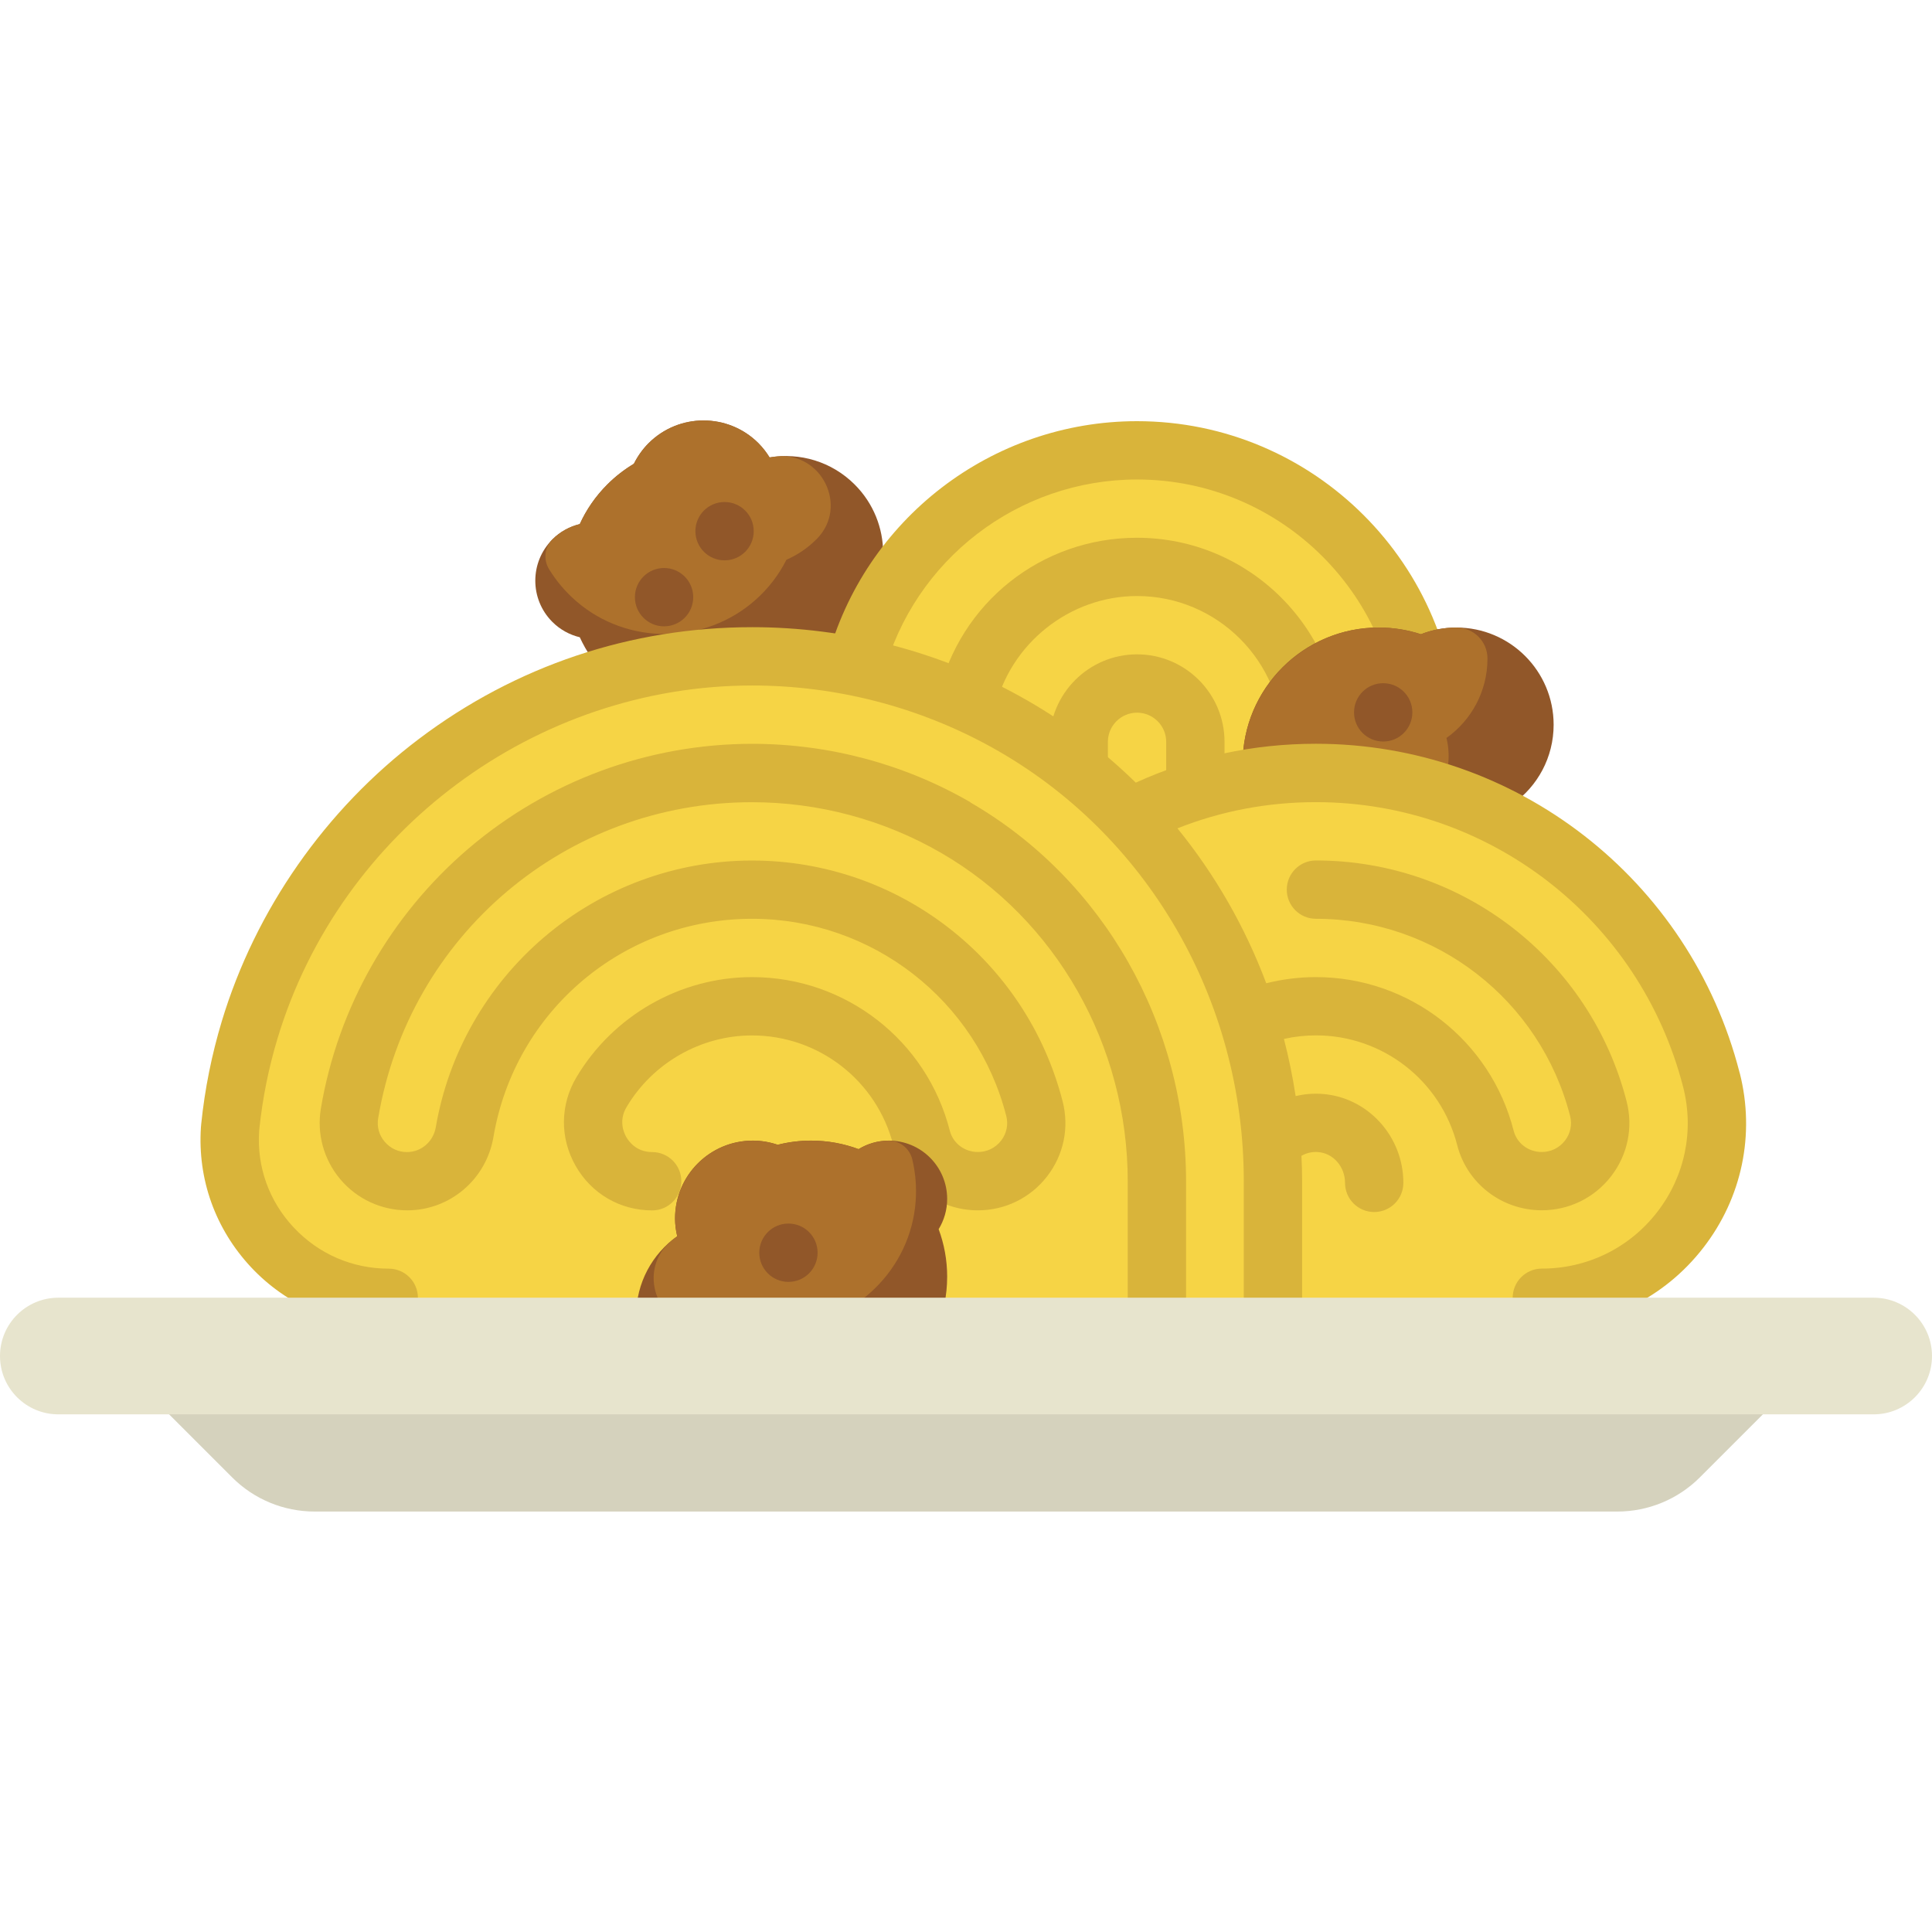
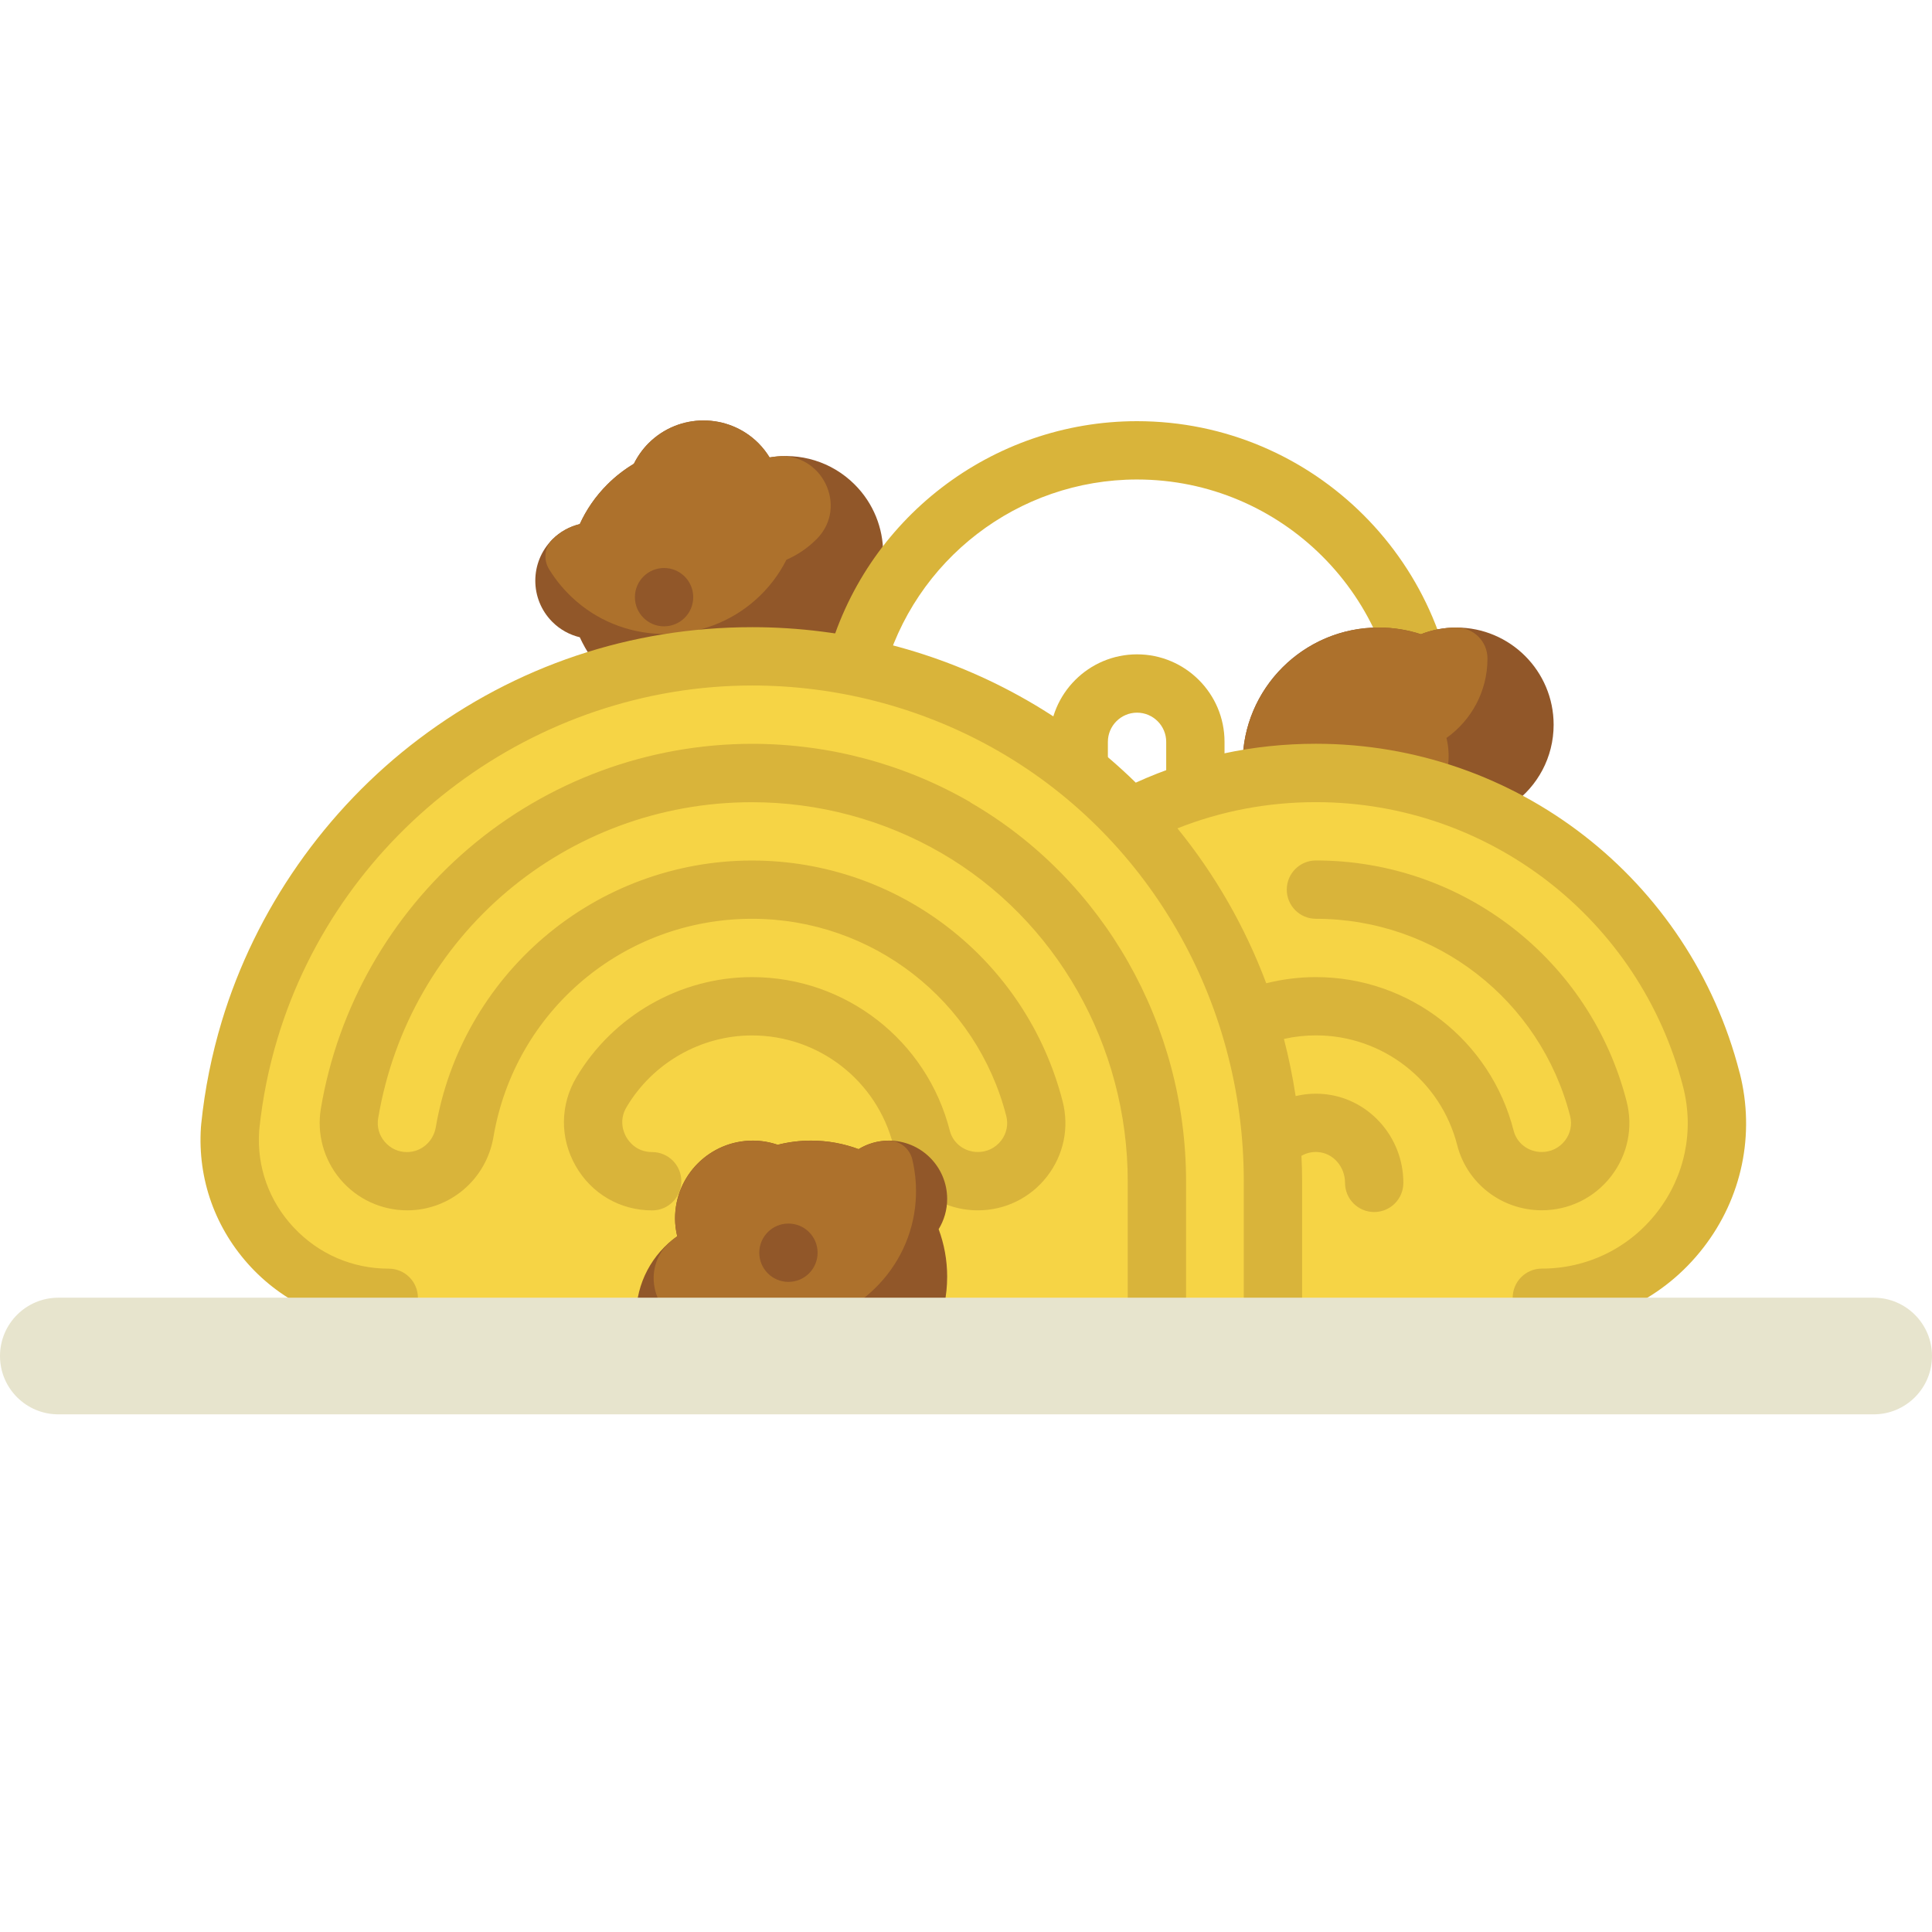
<svg xmlns="http://www.w3.org/2000/svg" version="1.1" width="32" height="32" viewBox="0 0 32 32">
  <title>spaghetti</title>
  <path fill="#915729" d="M10.058 11.211c0.88 0.88 2.307 0.88 3.187 0 0.173-0.173 0.311-0.367 0.416-0.573 0.179-0.078 0.348-0.19 0.495-0.337 0.629-0.629 0.629-1.648 0-2.276-0.383-0.383-0.912-0.533-1.409-0.448-0.051-0.083-0.112-0.162-0.184-0.235-0.503-0.503-1.318-0.503-1.821 0-0.102 0.102-0.182 0.218-0.243 0.34-0.157 0.094-0.305 0.208-0.44 0.343-0.196 0.196-0.348 0.418-0.456 0.656-0.166 0.040-0.324 0.124-0.454 0.254-0.377 0.377-0.377 0.989 0 1.366 0.13 0.13 0.288 0.214 0.454 0.254 0.109 0.238 0.261 0.46 0.456 0.656z" />
  <path fill="#ad712c" d="M12.866 7.56c-0.040 0.004-0.080 0.009-0.119 0.016-0.051-0.083-0.112-0.162-0.184-0.235-0.503-0.503-1.318-0.503-1.821 0-0.102 0.102-0.182 0.218-0.243 0.34-0.157 0.094-0.305 0.208-0.44 0.343-0.196 0.196-0.348 0.418-0.456 0.656-0.166 0.040-0.324 0.124-0.454 0.254-0.001 0.001-0.002 0.002-0.002 0.002-0.129 0.13-0.149 0.335-0.053 0.491 0.119 0.194 0.269 0.374 0.452 0.532 0.846 0.731 2.125 0.722 2.963-0.019 0.221-0.195 0.393-0.423 0.517-0.669 0.179-0.078 0.348-0.19 0.495-0.337 0.003-0.003 0.006-0.006 0.009-0.009 0.525-0.533 0.084-1.436-0.661-1.366z" />
-   <path fill="#915729" d="M12.484 8.798c0 0.267-0.216 0.483-0.483 0.483s-0.483-0.216-0.483-0.483c0-0.267 0.216-0.483 0.483-0.483s0.483 0.216 0.483 0.483z" />
  <path fill="#915729" d="M11.482 9.891c0 0.267-0.216 0.483-0.483 0.483s-0.483-0.216-0.483-0.483c0-0.267 0.216-0.483 0.483-0.483s0.483 0.216 0.483 0.483z" />
-   <path fill="#f6d445" d="M18.833 7.458c-2.234 0-4.119 1.525-4.668 3.59l4.346 3.021 5.093-1.035c0.038-0.243 0.058-0.493 0.058-0.746 0-2.663-2.166-4.829-4.829-4.829z" />
  <path fill="#d9b43a" d="M19.799 13.5c-0.267 0-0.483-0.216-0.483-0.483v-0.73c0-0.266-0.217-0.483-0.483-0.483s-0.483 0.217-0.483 0.483v0.494c0 0.267-0.216 0.483-0.483 0.483s-0.483-0.216-0.483-0.483v-0.494c0-0.799 0.65-1.449 1.449-1.449s1.449 0.65 1.449 1.449v0.73c-0 0.267-0.216 0.483-0.483 0.483z" />
  <path fill="#d9b43a" d="M23.605 13.517c-0.025 0-0.050-0.002-0.075-0.006-0.264-0.041-0.444-0.288-0.403-0.551 0.034-0.221 0.052-0.447 0.052-0.672 0-2.396-1.95-4.346-4.346-4.346-1.968 0-3.696 1.329-4.201 3.231-0.068 0.258-0.333 0.411-0.591 0.343s-0.411-0.333-0.343-0.591c0.618-2.325 2.729-3.949 5.135-3.949 2.929 0 5.312 2.383 5.312 5.312 0 0.275-0.021 0.551-0.063 0.821-0.037 0.238-0.243 0.409-0.477 0.409z" />
-   <path fill="#d9b43a" d="M21.685 13.286c-0.028 0-0.057-0.002-0.086-0.008-0.262-0.047-0.437-0.298-0.39-0.561 0.025-0.141 0.038-0.286 0.038-0.43 0-1.331-1.083-2.415-2.415-2.415-1.112 0-2.102 0.786-2.353 1.87-0.060 0.26-0.32 0.422-0.579 0.361s-0.422-0.32-0.361-0.579c0.357-1.541 1.711-2.617 3.293-2.617 1.864 0 3.38 1.516 3.38 3.38 0 0.201-0.018 0.404-0.053 0.601-0.042 0.234-0.246 0.398-0.475 0.398z" />
  <path fill="#915729" d="M20.582 12.647c0-1.245 1.009-2.253 2.253-2.253 0.244 0 0.479 0.039 0.7 0.111 0.182-0.072 0.38-0.111 0.588-0.111 0.889 0 1.61 0.721 1.61 1.61 0 0.542-0.268 1.022-0.68 1.313 0.023 0.095 0.036 0.194 0.036 0.296 0 0.711-0.576 1.288-1.288 1.288-0.144 0-0.283-0.025-0.412-0.069-0.177 0.045-0.362 0.069-0.553 0.069-0.277 0-0.542-0.050-0.787-0.141-0.146 0.089-0.317 0.141-0.501 0.141-0.533 0-0.966-0.432-0.966-0.966 0-0.184 0.052-0.355 0.141-0.501-0.091-0.245-0.141-0.51-0.141-0.787z" />
  <path fill="#ad712c" d="M24.128 10.394h-0.005c-0.208 0-0.406 0.040-0.588 0.111-0.262-0.086-0.545-0.125-0.84-0.107-1.116 0.068-2.027 0.967-2.107 2.083-0.024 0.337 0.026 0.659 0.135 0.953v0l0.249 0.139c0.171 0.095 0.356 0.161 0.549 0.195v0c0.255 0.045 0.517 0.035 0.768-0.029l0.005-0.001c0.13 0.044 0.268 0.069 0.412 0.069 0.711 0 1.288-0.576 1.288-1.288 0-0.102-0.013-0.201-0.036-0.296 0.411-0.292 0.679-0.771 0.679-1.313v-0.005c0-0.281-0.23-0.51-0.51-0.51z" />
-   <path fill="#915729" d="M23.393 11.799c0 0.267-0.216 0.483-0.483 0.483s-0.483-0.216-0.483-0.483c0-0.267 0.216-0.483 0.483-0.483s0.483 0.216 0.483 0.483z" />
  <path fill="#f6d445" d="M28.454 18.395c-0.555-3.173-3.33-5.592-6.66-5.592-1.106 0-2.151 0.267-3.073 0.74-1.583-1.646-3.805-2.671-6.263-2.671-4.404 0-8.053 3.292-8.617 7.544-0.091 0.687 0.105 1.381 0.531 1.928l1.647 2.118h19.992l1.886-2.401c0.486-0.618 0.604-1.393 0.556-1.664z" />
  <path fill="#d9b43a" d="M28.814 17.772c-0.001-0.003-0.001-0.007-0.002-0.010-0.823-3.205-3.708-5.443-7.017-5.443-1.043 0-2.044 0.217-2.983 0.644-0.567-0.555-1.211-1.039-1.922-1.432-1.35-0.748-2.882-1.143-4.431-1.143-2.008 0-3.917 0.64-5.519 1.85-1.549 1.17-2.71 2.832-3.267 4.679-0.166 0.551-0.281 1.121-0.34 1.697-0.002 0.015-0.003 0.034-0.005 0.057-0.057 0.862 0.239 1.686 0.831 2.319 0.588 0.628 1.419 0.989 2.28 0.989 0.267 0 0.483-0.216 0.483-0.483s-0.216-0.483-0.483-0.483c-0.603 0-1.163-0.243-1.575-0.683-0.408-0.436-0.611-1.002-0.572-1.595 0.001-0.009 0.001-0.017 0.002-0.023 0.053-0.514 0.155-1.024 0.304-1.516 1.038-3.44 4.271-5.842 7.861-5.842 1.386 0 2.756 0.353 3.964 1.022 2.577 1.427 4.178 4.181 4.178 7.187v1.932c0 0.267 0.216 0.483 0.483 0.483s0.483-0.216 0.483-0.483v-1.932c0-0.14-0.004-0.28-0.011-0.419 0.082-0.047 0.176-0.070 0.276-0.062 0.25 0.018 0.446 0.242 0.446 0.51 0 0.267 0.216 0.483 0.483 0.483s0.483-0.216 0.483-0.483c0-0.772-0.59-1.419-1.343-1.473-0.15-0.011-0.298 0.002-0.441 0.036-0.049-0.32-0.114-0.637-0.194-0.947 0.173-0.039 0.35-0.059 0.53-0.059 1.105 0 2.067 0.748 2.34 1.818 0.162 0.635 0.738 1.079 1.401 1.079 0.452 0 0.87-0.205 1.147-0.562 0.275-0.355 0.369-0.807 0.258-1.241-0.603-2.35-2.719-3.991-5.146-3.991-0.267 0-0.483 0.216-0.483 0.483s0.216 0.483 0.483 0.483c1.985 0 3.716 1.343 4.21 3.266 0.037 0.143 0.005 0.292-0.086 0.409-0.093 0.12-0.233 0.188-0.384 0.188-0.221 0-0.412-0.145-0.465-0.352-0.382-1.499-1.729-2.545-3.276-2.545-0.279 0-0.555 0.035-0.822 0.102-0.35-0.932-0.847-1.799-1.471-2.566 0.728-0.288 1.497-0.434 2.294-0.434 2.866 0 5.366 1.938 6.081 4.714 0 0.001 0 0.002 0.001 0.003 0.186 0.725 0.029 1.481-0.43 2.073-0.461 0.595-1.158 0.936-1.91 0.936-0.267 0-0.483 0.216-0.483 0.483s0.216 0.483 0.483 0.483c1.053 0 2.028-0.477 2.673-1.31 0.642-0.827 0.862-1.882 0.605-2.895z" />
  <path fill="#d9b43a" d="M16.074 13.288c-1.096-0.634-2.346-0.968-3.616-0.968-1.721 0-3.39 0.617-4.7 1.736-1.295 1.107-2.163 2.635-2.443 4.303-0.071 0.42 0.047 0.848 0.322 1.174s0.68 0.514 1.107 0.514c0.708 0 1.309-0.511 1.429-1.215 0.356-2.094 2.158-3.614 4.284-3.614 1.985 0 3.716 1.343 4.21 3.266 0.037 0.143 0.005 0.292-0.086 0.409-0.093 0.12-0.233 0.188-0.384 0.188-0.221 0-0.412-0.145-0.465-0.352-0.382-1.499-1.729-2.545-3.276-2.545-1.186 0-2.3 0.635-2.908 1.658-0.272 0.457-0.277 1.006-0.014 1.468s0.737 0.738 1.268 0.738c0.267 0 0.483-0.216 0.483-0.483s-0.216-0.483-0.483-0.483c-0.259 0-0.386-0.174-0.429-0.249s-0.128-0.274 0.005-0.497c0.434-0.731 1.23-1.186 2.078-1.186 1.105 0 2.067 0.748 2.34 1.818 0.162 0.635 0.738 1.079 1.4 1.079 0.452 0 0.87-0.205 1.147-0.562 0.275-0.355 0.369-0.807 0.258-1.241-0.603-2.35-2.719-3.991-5.146-3.991-1.26 0-2.483 0.451-3.443 1.27-0.949 0.809-1.586 1.928-1.794 3.148-0.041 0.238-0.241 0.411-0.477 0.411-0.145 0-0.276-0.061-0.37-0.172s-0.131-0.248-0.107-0.39c0.51-3.032 3.113-5.233 6.191-5.233 1.1 0 2.183 0.29 3.132 0.839 1.907 1.103 3.092 3.189 3.092 5.445v1.926c0 0.267 0.216 0.483 0.483 0.483s0.483-0.216 0.483-0.483v-1.926c0-2.6-1.369-5.006-3.574-6.281z" />
  <path fill="#915729" d="M15.688 21.146c0 1.245-1.009 2.253-2.253 2.253-0.244 0-0.479-0.039-0.7-0.111-0.182 0.072-0.38 0.111-0.588 0.111-0.889 0-1.61-0.721-1.61-1.61 0-0.542 0.268-1.022 0.68-1.313-0.023-0.095-0.036-0.194-0.036-0.296 0-0.711 0.576-1.288 1.288-1.288 0.144 0 0.283 0.025 0.412 0.069 0.177-0.045 0.362-0.069 0.553-0.069 0.277 0 0.542 0.050 0.787 0.141 0.146-0.089 0.317-0.141 0.501-0.141 0.533 0 0.966 0.432 0.966 0.966 0 0.184-0.052 0.355-0.141 0.501 0.091 0.245 0.141 0.51 0.141 0.787z" />
  <path fill="#ad712c" d="M11.121 20.55c0.031-0.026 0.063-0.050 0.096-0.073-0.023-0.095-0.036-0.194-0.036-0.296 0-0.711 0.576-1.288 1.288-1.288 0.144 0 0.283 0.025 0.412 0.069 0.177-0.045 0.362-0.069 0.553-0.069 0.277 0 0.542 0.050 0.787 0.141 0.146-0.089 0.317-0.141 0.501-0.141 0.001 0 0.002 0 0.003 0 0.183 0.001 0.342 0.132 0.385 0.309 0.053 0.221 0.074 0.455 0.056 0.696-0.081 1.115-0.992 2.013-2.108 2.081-0.294 0.018-0.577-0.022-0.839-0.107-0.182 0.072-0.38 0.111-0.588 0.111-0.004 0-0.008 0-0.012-0-0.749-0.006-1.075-0.956-0.498-1.433z" />
  <path fill="#915729" d="M13.542 20.749c0 0.267-0.216 0.483-0.483 0.483s-0.483-0.216-0.483-0.483c0-0.267 0.216-0.483 0.483-0.483s0.483 0.216 0.483 0.483z" />
-   <path fill="#d5d2bd" d="M26.79 25.036h-21.579c-0.512 0-1.004-0.203-1.366-0.566l-2.010-2.010h28.33l-2.010 2.010c-0.362 0.362-0.854 0.566-1.366 0.566z" />
  <path fill="#e7e4cd" d="M31.034 23.426h-30.068c-0.533 0-0.966-0.432-0.966-0.966v0c0-0.533 0.432-0.966 0.966-0.966h30.068c0.533 0 0.966 0.432 0.966 0.966v0c-0 0.533-0.433 0.966-0.966 0.966z" />
</svg>